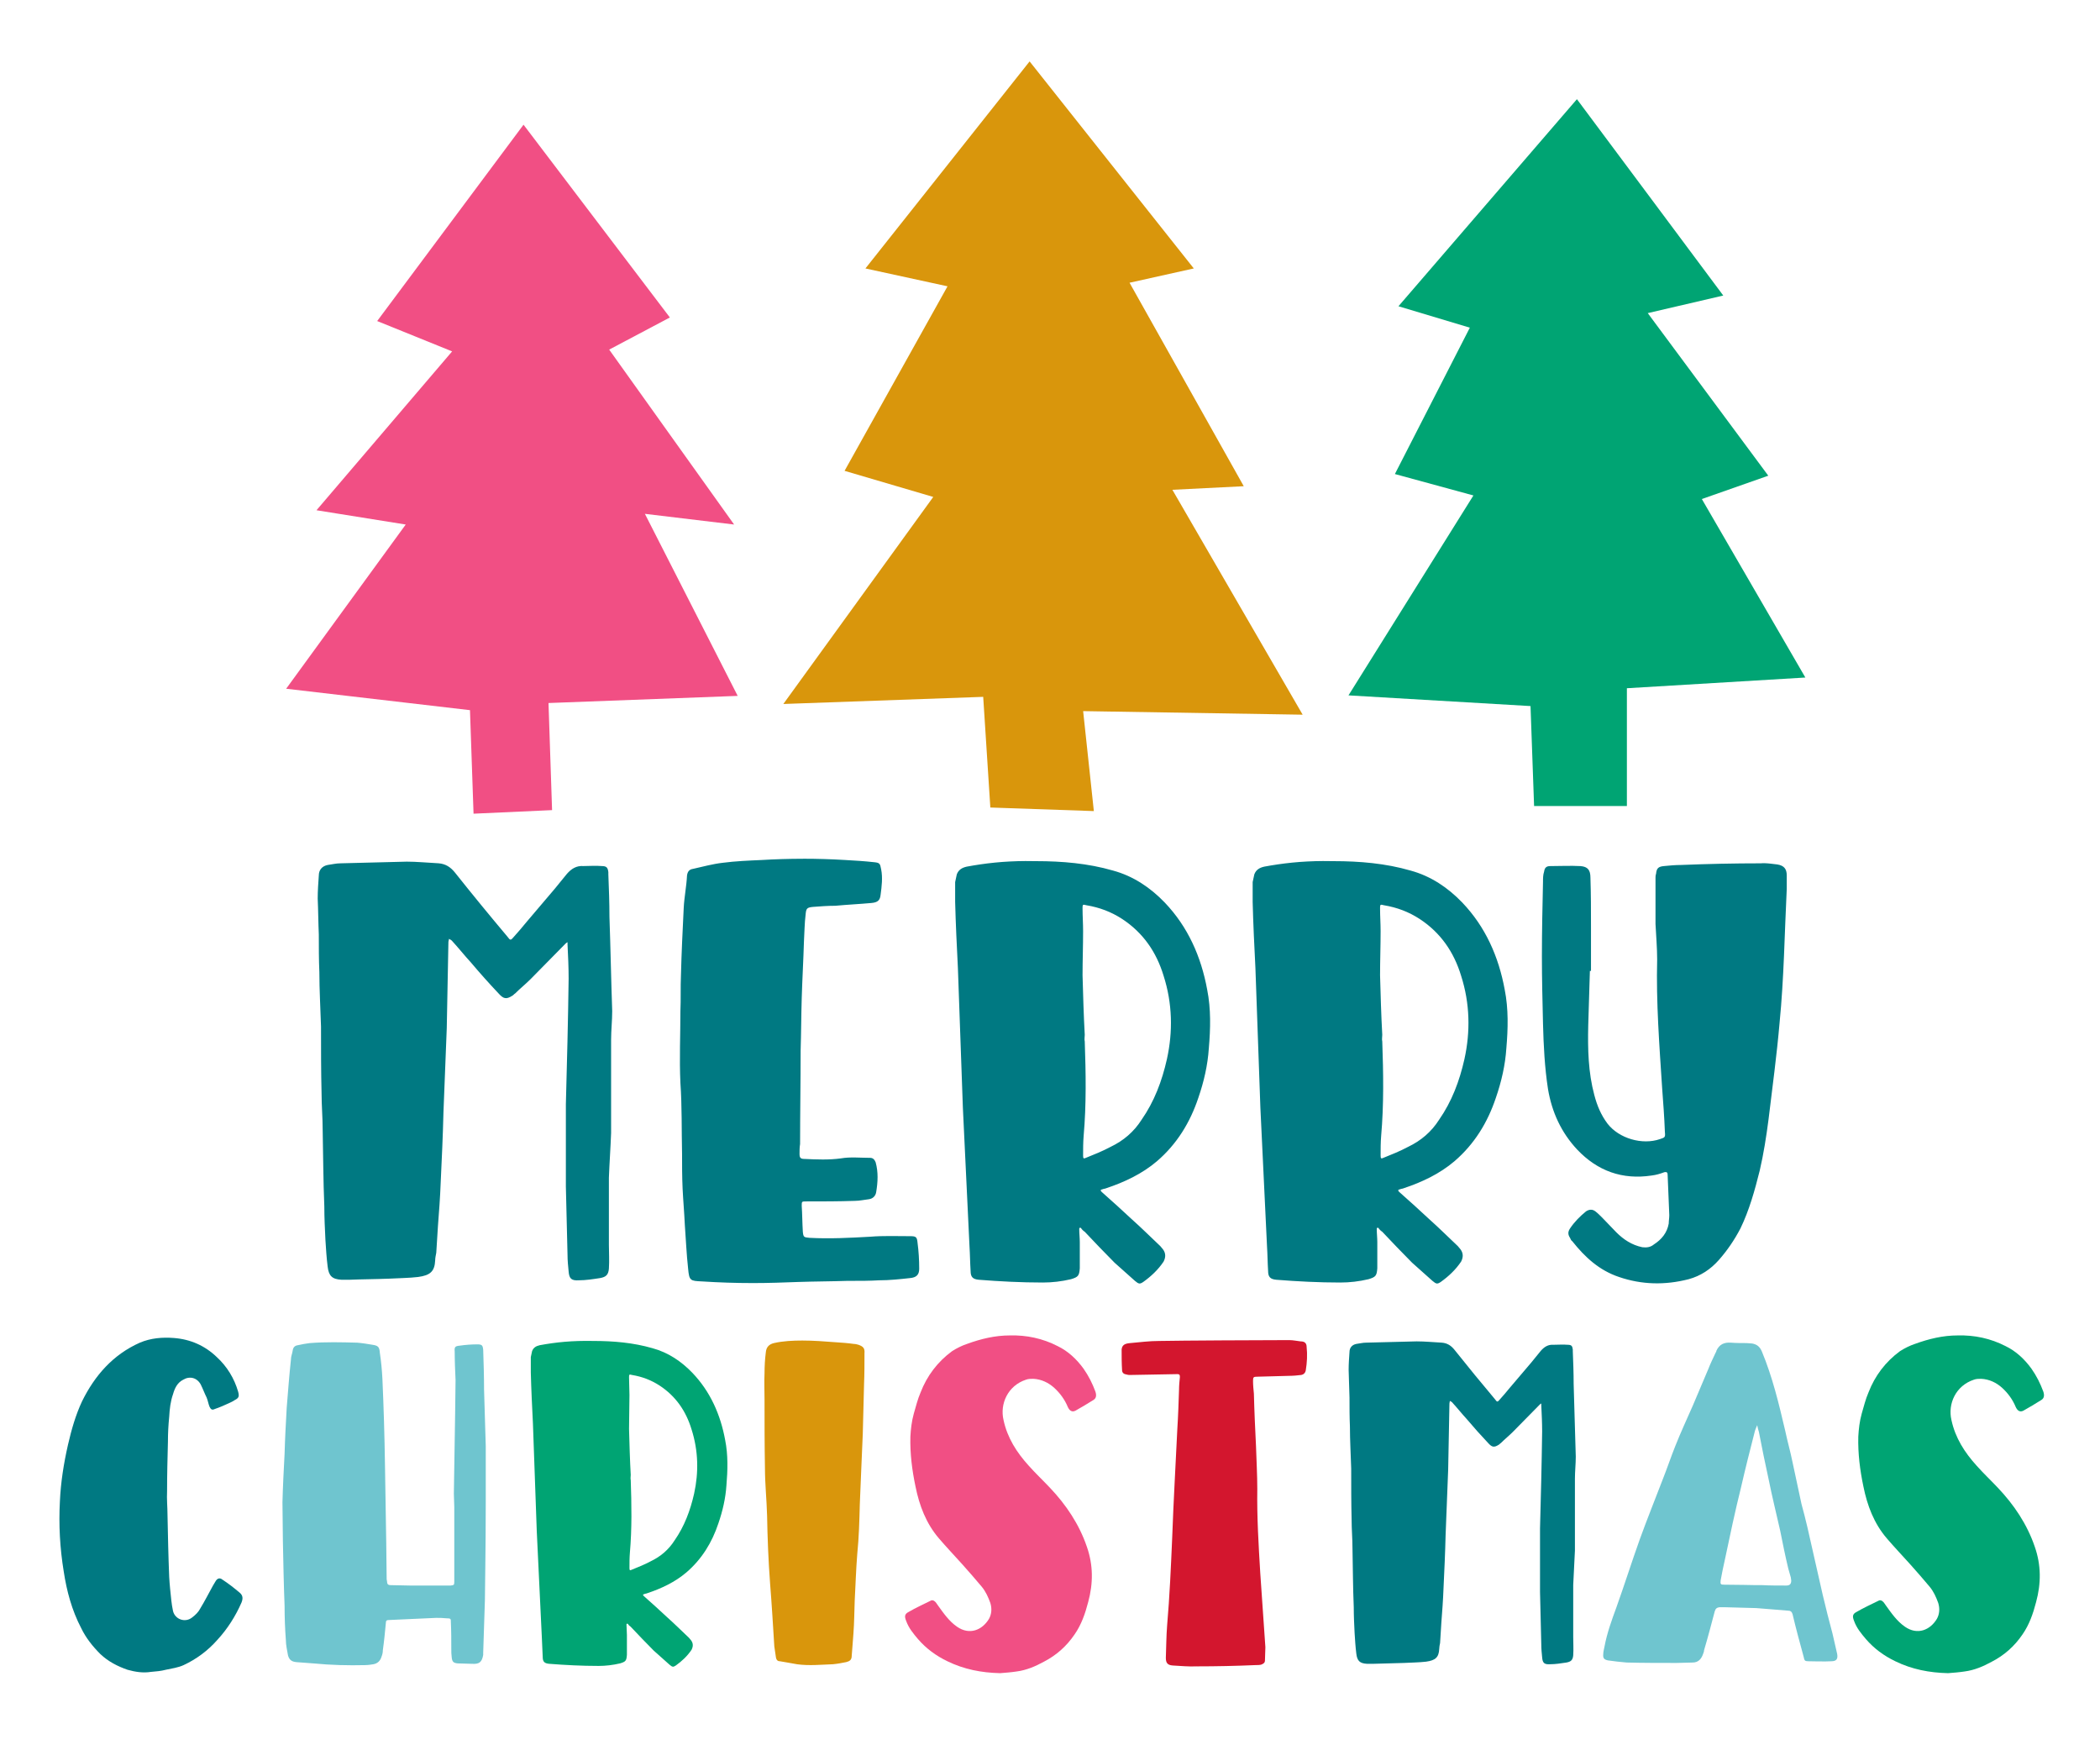
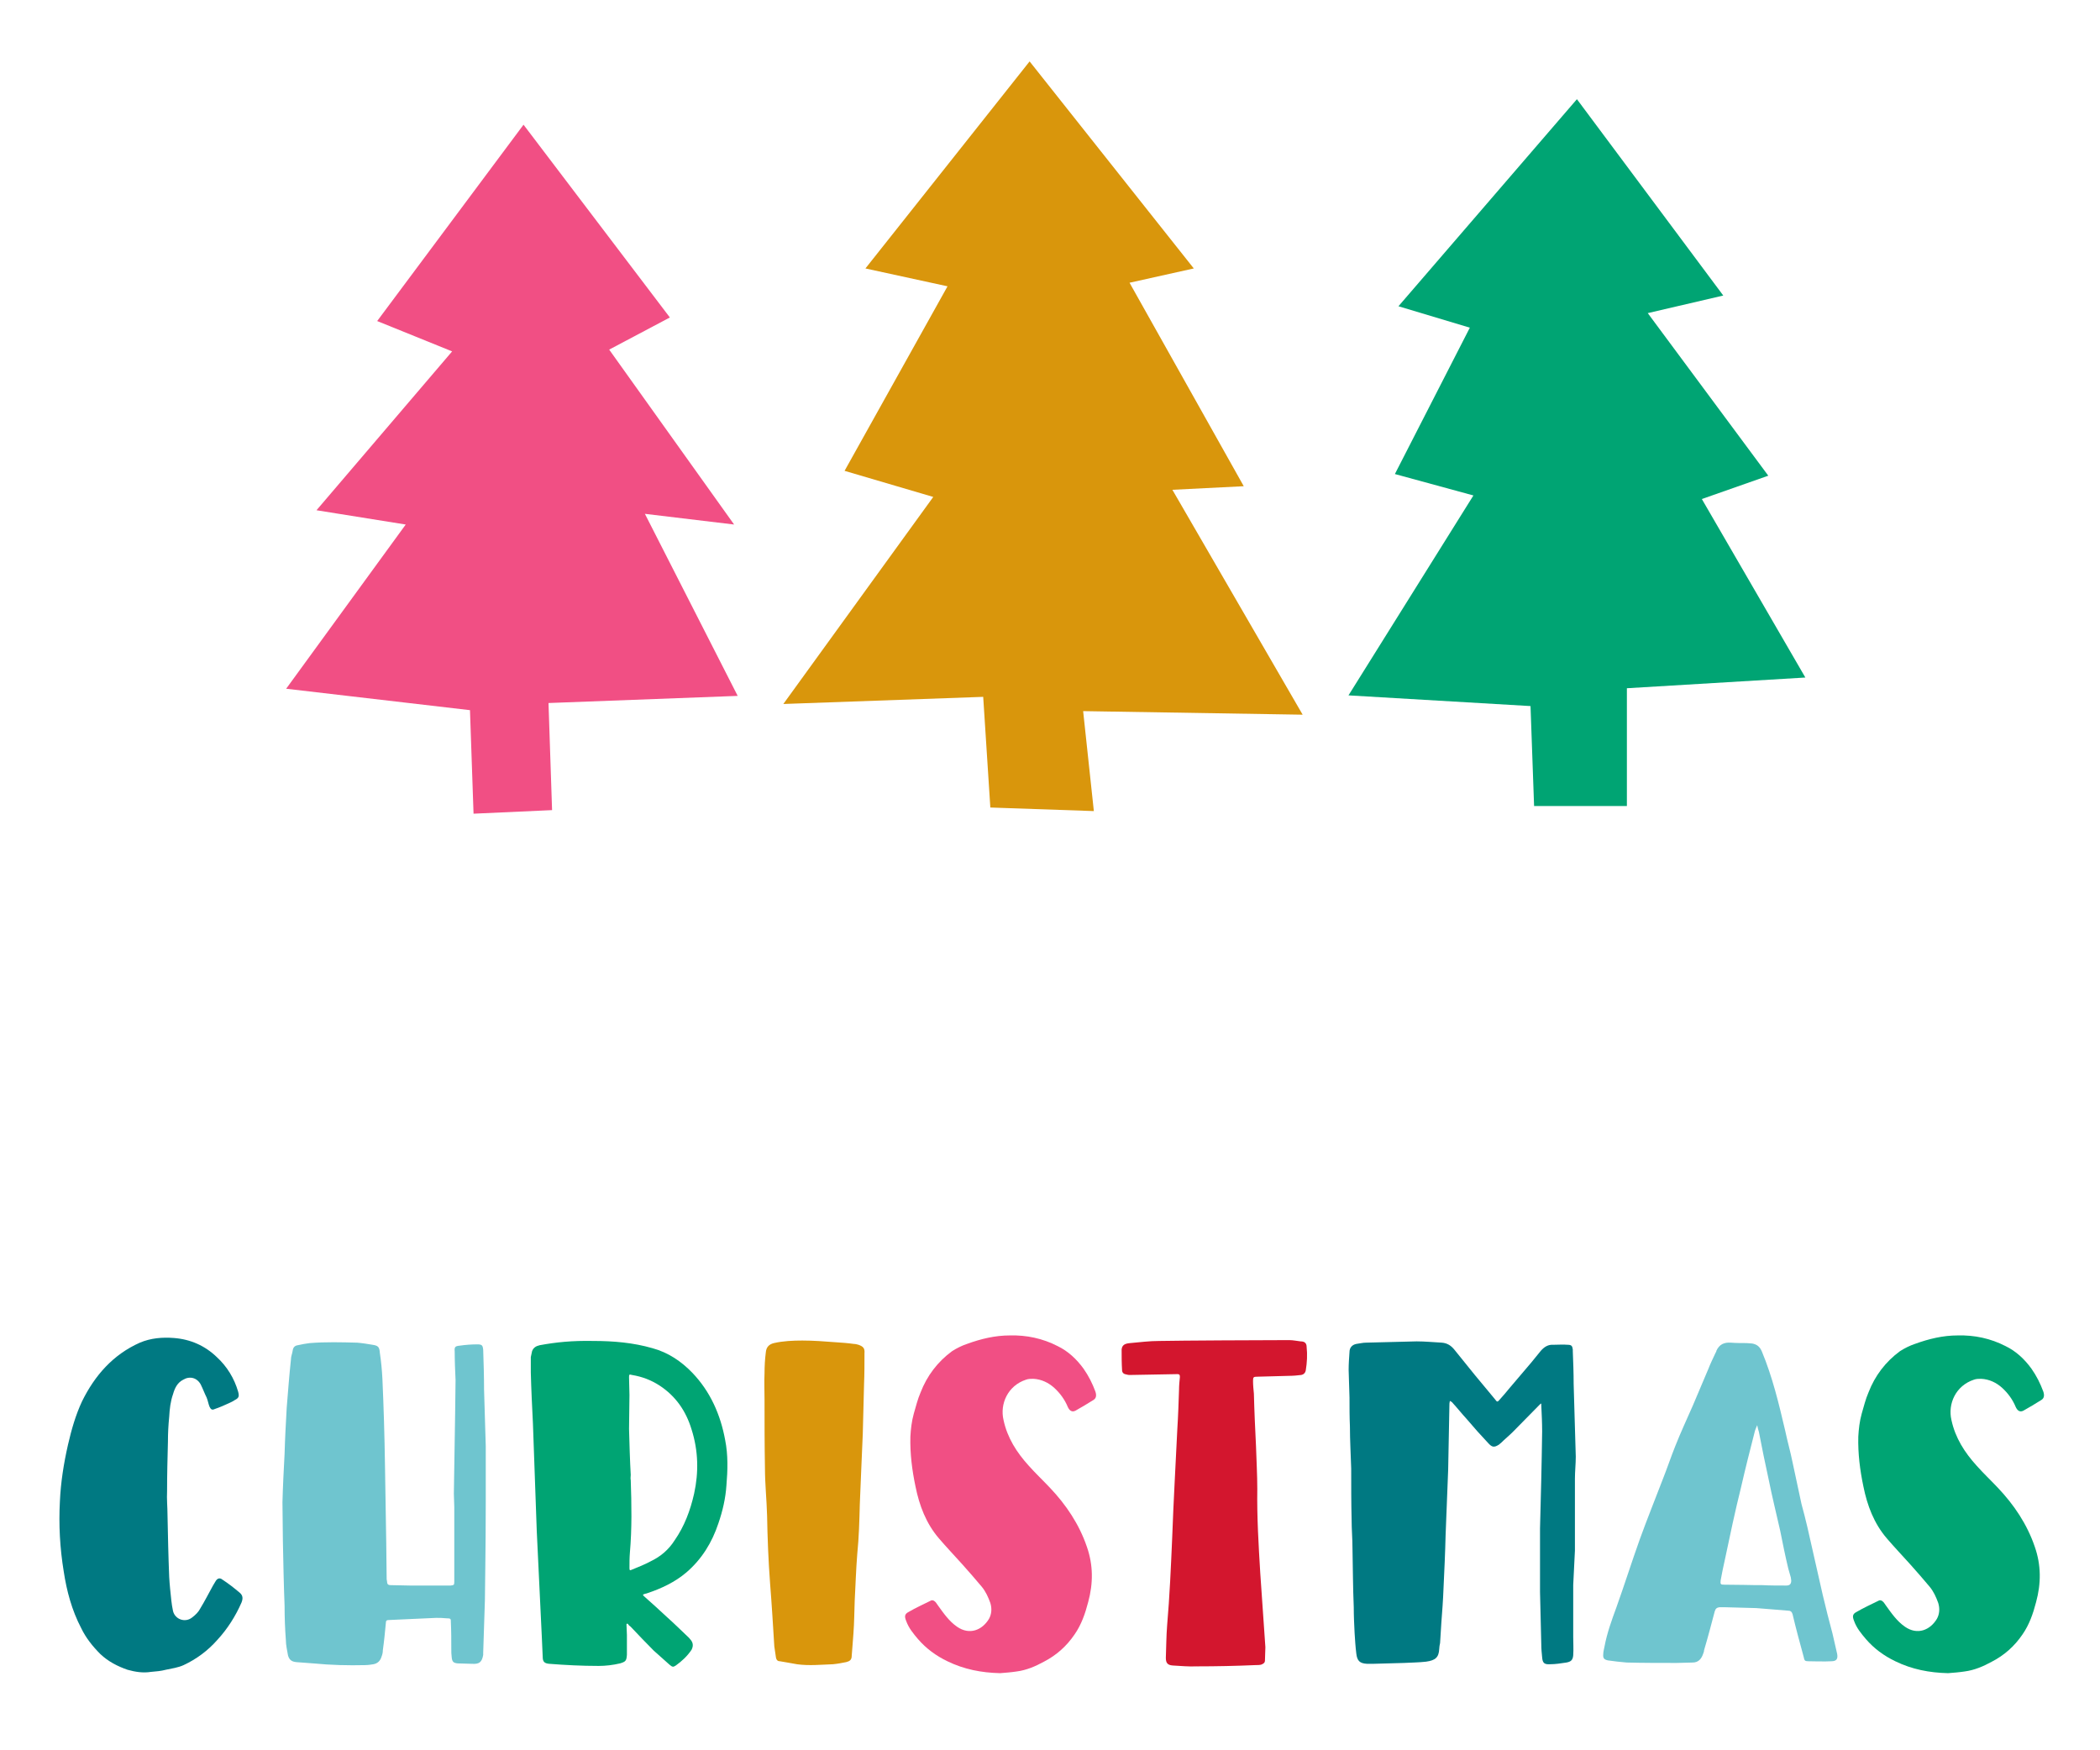
<svg xmlns="http://www.w3.org/2000/svg" xmlns:ns1="http://www.inkscape.org/namespaces/inkscape" xmlns:ns2="http://sodipodi.sourceforge.net/DTD/sodipodi-0.dtd" width="12in" height="10in" viewBox="0 0 304.8 254" version="1.1" id="svg8" ns1:version="1.0.1 (c497b03c, 2020-09-10)" ns2:docname="Colorful Merry Christmas.svg">
  <defs id="defs2" />
  <ns2:namedview id="base" pagecolor="#ffffff" bordercolor="#666666" borderopacity="1.0" ns1:pageopacity="0.0" ns1:pageshadow="2" ns1:zoom="0.27662639" ns1:cx="554.41996" ns1:cy="537.16959" ns1:document-units="mm" ns1:current-layer="layer1" ns1:document-rotation="0" showgrid="false" units="in" showguides="true" ns1:guide-bbox="true" ns1:snap-global="false" ns1:window-width="1440" ns1:window-height="900" ns1:window-x="0" ns1:window-y="0" ns1:window-maximized="0" />
  <g ns1:label="Layer 1" ns1:groupmode="layer" id="layer1">
    <g id="g1619" transform="matrix(1.532,0,0,1.532,-80.018,-77.238)">
      <path d="m 236.791,208.908 c 0.524,-0.04 1.048,-0.081 1.571,-0.161 0.927,-0.121 1.773,-0.484 2.579,-0.927 1.168,-0.604 2.135,-1.451 2.901,-2.579 0.645,-0.927 1.007,-1.974 1.289,-3.062 0.484,-1.773 0.484,-3.505 -0.121,-5.238 -0.725,-2.135 -1.974,-3.989 -3.505,-5.601 -0.685,-0.725 -1.37,-1.37 -2.015,-2.095 -1.128,-1.249 -2.015,-2.619 -2.377,-4.311 -0.363,-1.531 0.403,-3.264 2.135,-3.828 0.201,-0.081 0.484,-0.081 0.685,-0.081 0.766,0.04 1.451,0.363 2.015,0.886 0.524,0.484 0.967,1.088 1.249,1.773 0.161,0.363 0.403,0.524 0.725,0.363 0.564,-0.322 1.128,-0.645 1.692,-1.007 0.282,-0.161 0.322,-0.443 0.201,-0.806 -0.282,-0.766 -0.645,-1.491 -1.128,-2.176 -0.645,-0.886 -1.451,-1.652 -2.458,-2.135 -1.41,-0.725 -2.941,-1.048 -4.513,-1.007 -1.41,0 -2.74,0.322 -4.07,0.806 -0.483,0.161 -0.967,0.403 -1.41,0.685 -1.37,1.007 -2.377,2.337 -2.982,3.908 -0.282,0.645 -0.443,1.33 -0.645,2.015 -0.201,0.725 -0.282,1.451 -0.322,2.176 -0.04,1.612 0.161,3.183 0.483,4.714 0.363,1.813 1.007,3.505 2.216,4.916 0.725,0.846 1.491,1.652 2.216,2.458 0.645,0.725 1.249,1.41 1.853,2.135 0.363,0.443 0.604,0.967 0.806,1.531 0.161,0.524 0.121,1.048 -0.121,1.491 -0.645,1.088 -1.853,1.571 -3.022,0.766 -0.766,-0.524 -1.289,-1.289 -1.813,-2.015 -0.121,-0.161 -0.201,-0.322 -0.322,-0.403 -0.081,-0.081 -0.242,-0.121 -0.322,-0.081 -0.725,0.363 -1.451,0.685 -2.135,1.088 -0.403,0.201 -0.403,0.443 -0.242,0.846 0.242,0.685 0.685,1.209 1.128,1.733 0.766,0.886 1.692,1.571 2.78,2.095 1.571,0.766 3.223,1.088 4.996,1.128 z" style="font-style:normal;font-variant:normal;font-weight:normal;font-stretch:normal;font-size:40.292px;line-height:1.25;font-family:'Autumn Spice';-inkscape-font-specification:'Autumn Spice, Normal';font-variant-ligatures:normal;font-variant-caps:normal;font-variant-numeric:normal;font-variant-east-asian:normal;letter-spacing:-2.722px;fill:#00a473;fill-opacity:1;stroke-width:0.151" id="path1576" />
      <path d="m 211.057,207.941 c 0.524,0 1.007,-0.04 1.531,-0.04 0.564,0 0.846,-0.363 1.007,-0.846 0.04,-0.121 0.081,-0.201 0.081,-0.322 0.363,-1.209 0.685,-2.458 1.007,-3.667 0.081,-0.282 0.201,-0.363 0.443,-0.403 h 0.524 c 1.007,0.04 1.974,0.04 2.982,0.081 l 2.982,0.242 c 0.242,0 0.363,0.081 0.443,0.322 0.322,1.37 0.685,2.7 1.048,4.029 0.081,0.403 0.121,0.443 0.484,0.443 0,0 1.692,0.04 2.135,0 0.484,0 0.645,-0.201 0.564,-0.685 -0.161,-0.645 -0.282,-1.289 -0.443,-1.934 -0.322,-1.209 -0.645,-2.458 -0.927,-3.667 l -1.451,-6.406 c -0.161,-0.725 -0.363,-1.451 -0.564,-2.216 l -0.846,-3.949 c -0.201,-1.007 -0.484,-1.974 -0.685,-2.941 -0.604,-2.579 -1.209,-5.117 -2.216,-7.535 -0.201,-0.483 -0.483,-0.685 -0.927,-0.766 -0.161,0 -0.363,-0.04 -0.524,-0.04 -0.484,0 -1.007,0 -1.491,-0.04 -0.645,-0.04 -1.088,0.161 -1.37,0.766 0,0.081 -0.04,0.121 -0.081,0.201 -0.242,0.524 -0.483,1.007 -0.685,1.531 l -1.451,3.425 c -0.564,1.289 -1.168,2.579 -1.692,3.908 -0.403,1.007 -0.766,2.095 -1.168,3.103 -0.725,1.894 -1.491,3.787 -2.176,5.681 -0.766,2.135 -1.451,4.311 -2.216,6.447 -0.443,1.209 -0.886,2.418 -1.128,3.707 -0.04,0.242 -0.121,0.484 -0.121,0.725 -0.04,0.403 0.081,0.524 0.443,0.604 0.604,0.081 1.209,0.161 1.773,0.201 1.571,0.04 3.143,0.04 4.714,0.04 z m 10.395,-7.333 c -0.766,0 -1.531,0 -2.297,-0.04 h -0.645 c 0,0 -1.934,-0.04 -2.901,-0.04 -0.363,0 -0.403,-0.04 -0.363,-0.403 0.121,-0.645 0.242,-1.289 0.403,-1.974 0.484,-2.297 0.967,-4.593 1.531,-6.85 0.403,-1.773 0.846,-3.505 1.289,-5.238 0.04,-0.201 0.161,-0.443 0.242,-0.645 0.04,0.201 0.081,0.403 0.161,0.645 0.282,1.491 0.604,3.022 0.927,4.513 0.322,1.612 0.725,3.223 1.088,4.835 0.242,1.209 0.484,2.418 0.766,3.586 l 0.242,0.846 c 0,0.121 0.04,0.201 0.04,0.282 0,0.363 -0.161,0.484 -0.483,0.484 z" style="font-style:normal;font-variant:normal;font-weight:normal;font-stretch:normal;font-size:40.292px;line-height:1.25;font-family:'Autumn Spice';-inkscape-font-specification:'Autumn Spice, Normal';font-variant-ligatures:normal;font-variant-caps:normal;font-variant-numeric:normal;font-variant-east-asian:normal;letter-spacing:-2.722px;fill:#6fc5cf;fill-opacity:1;stroke-width:0.151" id="path1574" />
      <path d="m 199.103,208.062 c 0.484,0 1.007,-0.081 1.531,-0.161 0.443,-0.081 0.604,-0.242 0.645,-0.685 0.04,-0.604 0,-1.168 0,-1.733 v -4.916 c 0.04,-1.088 0.121,-2.176 0.161,-3.264 v -6.809 c 0,-0.685 0.081,-1.41 0.081,-2.095 -0.081,-2.297 -0.121,-4.593 -0.201,-6.89 0,-1.048 -0.04,-2.055 -0.081,-3.103 v -0.161 c -0.04,-0.322 -0.121,-0.443 -0.484,-0.443 -0.443,-0.04 -0.886,0 -1.33,0 -0.524,-0.04 -0.886,0.201 -1.209,0.564 -0.282,0.363 -0.604,0.725 -0.886,1.088 l -2.055,2.418 c -0.322,0.403 -0.645,0.766 -0.967,1.128 -0.201,0.242 -0.242,0.242 -0.443,-0.04 -1.289,-1.531 -2.579,-3.103 -3.828,-4.674 -0.322,-0.403 -0.685,-0.645 -1.209,-0.685 -0.806,-0.04 -1.571,-0.121 -2.377,-0.121 l -4.795,0.121 c -0.322,0 -0.604,0.081 -0.927,0.121 -0.403,0.081 -0.645,0.363 -0.645,0.766 -0.04,0.564 -0.081,1.128 -0.081,1.692 0.04,0.886 0.04,1.733 0.081,2.619 0,0.927 0,1.853 0.04,2.74 0,1.33 0.081,2.659 0.121,3.989 0,1.612 0,3.264 0.04,4.875 0,0.886 0.081,1.773 0.081,2.659 0.04,1.853 0.04,3.707 0.121,5.601 0,0.806 0.04,1.652 0.081,2.458 0.04,0.645 0.081,1.289 0.161,1.934 0.081,0.685 0.322,0.927 1.007,0.967 h 0.604 c 0.967,-0.04 1.934,-0.04 2.901,-0.081 0.685,-0.04 1.41,-0.04 2.095,-0.121 0.886,-0.121 1.209,-0.403 1.249,-1.209 0,-0.161 0.04,-0.363 0.081,-0.564 l 0.121,-1.934 c 0.081,-1.048 0.161,-2.095 0.201,-3.183 0.081,-1.692 0.161,-3.425 0.201,-5.117 0.081,-2.055 0.161,-4.11 0.242,-6.165 l 0.121,-6.286 c 0,-0.081 0.04,-0.161 0.04,-0.242 0.081,0.04 0.161,0.081 0.201,0.121 0.484,0.524 0.927,1.088 1.41,1.612 0.645,0.766 1.33,1.531 2.015,2.256 0.363,0.403 0.564,0.443 1.007,0.161 0.081,-0.04 0.121,-0.121 0.201,-0.161 0.363,-0.363 0.766,-0.685 1.128,-1.048 l 2.538,-2.579 c 0.04,-0.04 0.081,-0.081 0.161,-0.121 v 0.161 c 0.04,0.846 0.081,1.652 0.081,2.498 -0.04,3.103 -0.121,6.205 -0.201,9.187 0,2.055 0,4.029 0,6.004 l 0.121,4.996 c 0,0.403 0.04,0.806 0.081,1.209 0.04,0.524 0.201,0.685 0.766,0.645 z" style="font-style:normal;font-variant:normal;font-weight:normal;font-stretch:normal;font-size:40.292px;line-height:1.25;font-family:'Autumn Spice';-inkscape-font-specification:'Autumn Spice, Normal';font-variant-ligatures:normal;font-variant-caps:normal;font-variant-numeric:normal;font-variant-east-asian:normal;letter-spacing:-2.722px;fill:#007982;fill-opacity:1;stroke-width:0.151" id="path1572" />
      <path d="m 165.627,208.264 c 1.853,0 3.707,-0.04 5.56,-0.121 0.161,0 0.363,0 0.524,-0.04 0.201,-0.081 0.363,-0.161 0.363,-0.403 0,-0.443 0.04,-0.846 0.04,-1.249 l -0.484,-7.011 c -0.161,-2.659 -0.322,-5.319 -0.282,-7.978 0,-1.33 -0.081,-2.7 -0.121,-4.029 -0.081,-1.652 -0.161,-3.344 -0.201,-4.996 -0.04,-0.403 -0.081,-0.806 -0.081,-1.209 0,-0.363 0.04,-0.403 0.403,-0.403 1.007,-0.04 2.015,-0.04 3.022,-0.081 0.403,0 0.766,-0.04 1.128,-0.081 0.242,-0.04 0.403,-0.201 0.443,-0.443 0.121,-0.725 0.161,-1.491 0.081,-2.216 0,-0.363 -0.201,-0.524 -0.564,-0.524 -0.363,-0.04 -0.725,-0.121 -1.088,-0.121 -2.216,0 -10.395,0.04 -12.329,0.081 -0.927,0 -1.813,0.121 -2.74,0.201 -0.524,0.04 -0.766,0.201 -0.806,0.604 0,0.645 0,1.289 0.04,1.934 0,0.282 0.161,0.403 0.443,0.443 0.121,0.04 0.201,0.04 0.322,0.04 1.491,-0.04 2.982,-0.04 4.472,-0.081 0.242,0 0.242,0.121 0.242,0.282 -0.04,0.403 -0.081,0.806 -0.081,1.209 -0.04,1.209 -0.081,2.458 -0.161,3.707 -0.161,3.425 -0.363,6.809 -0.484,10.234 -0.121,2.82 -0.242,5.601 -0.483,8.381 -0.081,1.007 -0.081,2.055 -0.121,3.062 0,0.484 0.161,0.685 0.645,0.725 0.766,0.04 1.531,0.121 2.297,0.081 z" style="font-style:normal;font-variant:normal;font-weight:normal;font-stretch:normal;font-size:40.292px;line-height:1.25;font-family:'Autumn Spice';-inkscape-font-specification:'Autumn Spice, Normal';font-variant-ligatures:normal;font-variant-caps:normal;font-variant-numeric:normal;font-variant-east-asian:normal;letter-spacing:-2.722px;fill:#d3162e;fill-opacity:1;stroke-width:0.151" id="path1570" />
      <path d="m 146.985,208.908 c 0.524,-0.04 1.048,-0.081 1.571,-0.161 0.927,-0.121 1.773,-0.484 2.579,-0.927 1.168,-0.604 2.135,-1.451 2.901,-2.579 0.645,-0.927 1.007,-1.974 1.289,-3.062 0.484,-1.773 0.484,-3.505 -0.121,-5.238 -0.725,-2.135 -1.974,-3.989 -3.505,-5.601 -0.685,-0.725 -1.37,-1.37 -2.015,-2.095 -1.128,-1.249 -2.015,-2.619 -2.377,-4.311 -0.363,-1.531 0.403,-3.264 2.135,-3.828 0.201,-0.081 0.484,-0.081 0.685,-0.081 0.766,0.04 1.451,0.363 2.015,0.886 0.524,0.484 0.967,1.088 1.249,1.773 0.161,0.363 0.403,0.524 0.725,0.363 0.564,-0.322 1.128,-0.645 1.692,-1.007 0.282,-0.161 0.322,-0.443 0.201,-0.806 -0.282,-0.766 -0.645,-1.491 -1.128,-2.176 -0.645,-0.886 -1.451,-1.652 -2.458,-2.135 -1.41,-0.725 -2.941,-1.048 -4.513,-1.007 -1.41,0 -2.74,0.322 -4.07,0.806 -0.483,0.161 -0.967,0.403 -1.41,0.685 -1.37,1.007 -2.377,2.337 -2.982,3.908 -0.282,0.645 -0.443,1.33 -0.645,2.015 -0.201,0.725 -0.282,1.451 -0.322,2.176 -0.04,1.612 0.161,3.183 0.484,4.714 0.363,1.813 1.007,3.505 2.216,4.916 0.725,0.846 1.491,1.652 2.216,2.458 0.645,0.725 1.249,1.41 1.853,2.135 0.363,0.443 0.604,0.967 0.806,1.531 0.161,0.524 0.121,1.048 -0.121,1.491 -0.645,1.088 -1.853,1.571 -3.022,0.766 -0.766,-0.524 -1.289,-1.289 -1.813,-2.015 -0.121,-0.161 -0.201,-0.322 -0.322,-0.403 -0.081,-0.081 -0.242,-0.121 -0.322,-0.081 -0.725,0.363 -1.451,0.685 -2.135,1.088 -0.403,0.201 -0.403,0.443 -0.242,0.846 0.242,0.685 0.685,1.209 1.128,1.733 0.766,0.886 1.692,1.571 2.78,2.095 1.571,0.766 3.223,1.088 4.996,1.128 z" style="font-style:normal;font-variant:normal;font-weight:normal;font-stretch:normal;font-size:40.292px;line-height:1.25;font-family:'Autumn Spice';-inkscape-font-specification:'Autumn Spice, Normal';font-variant-ligatures:normal;font-variant-caps:normal;font-variant-numeric:normal;font-variant-east-asian:normal;letter-spacing:-2.722px;fill:#f14f84;fill-opacity:1;stroke-width:0.151" id="path1568" />
      <path d="m 127.726,208.062 c 1.168,0.161 2.297,0.04 3.425,0 0.443,-0.04 0.846,-0.121 1.249,-0.201 0.322,-0.081 0.524,-0.201 0.524,-0.604 0.04,-0.685 0.121,-1.37 0.161,-2.095 0.081,-1.048 0.081,-2.055 0.121,-3.103 0.081,-1.451 0.121,-2.941 0.242,-4.432 0.161,-1.571 0.201,-3.143 0.242,-4.714 0.081,-2.256 0.201,-4.553 0.282,-6.689 l 0.121,-4.714 c 0.04,-0.967 0.04,-1.934 0.04,-2.901 0.04,-0.483 -0.121,-0.645 -0.564,-0.806 -0.161,-0.04 -0.282,-0.081 -0.443,-0.081 -0.564,-0.081 -1.128,-0.121 -1.733,-0.161 -1.048,-0.081 -2.095,-0.161 -3.143,-0.161 -0.886,0 -1.813,0.04 -2.7,0.242 -0.484,0.121 -0.725,0.403 -0.766,0.886 -0.081,0.645 -0.121,1.289 -0.121,1.974 -0.04,0.806 0,1.612 0,2.458 0,2.176 0,4.352 0.04,6.527 0,1.491 0.161,2.982 0.201,4.472 0.04,2.135 0.121,4.271 0.282,6.406 0.161,2.015 0.282,4.029 0.403,6.004 0.04,0.363 0.121,0.725 0.161,1.088 0.04,0.201 0.161,0.322 0.363,0.322 0.564,0.081 1.088,0.201 1.612,0.282 z" style="font-style:normal;font-variant:normal;font-weight:normal;font-stretch:normal;font-size:40.292px;line-height:1.25;font-family:'Autumn Spice';-inkscape-font-specification:'Autumn Spice, Normal';font-variant-ligatures:normal;font-variant-caps:normal;font-variant-numeric:normal;font-variant-east-asian:normal;letter-spacing:-2.722px;fill:#d9960c;fill-opacity:1;stroke-width:0.151" id="path1566" />
      <path d="m 108.925,208.223 c 0.685,0 1.37,-0.081 2.055,-0.242 0.524,-0.161 0.604,-0.242 0.645,-0.806 v -1.894 c 0,-0.322 -0.04,-0.645 -0.04,-0.967 0,-0.04 0,-0.081 0.04,-0.081 0,-0.04 0.04,0 0.081,0 0.081,0.121 0.161,0.201 0.282,0.282 0.725,0.766 1.451,1.531 2.176,2.256 l 1.491,1.33 c 0.282,0.242 0.363,0.242 0.604,0.081 0.564,-0.403 1.088,-0.886 1.491,-1.491 0.161,-0.322 0.161,-0.604 -0.04,-0.886 l -0.201,-0.242 c -0.685,-0.645 -1.37,-1.33 -2.095,-1.974 -0.685,-0.645 -1.451,-1.33 -2.176,-1.974 -0.081,-0.081 -0.161,-0.161 0.04,-0.201 0.081,-0.04 0.201,-0.04 0.282,-0.081 1.33,-0.443 2.619,-1.048 3.707,-1.974 1.451,-1.249 2.418,-2.82 3.022,-4.634 0.403,-1.168 0.685,-2.377 0.766,-3.626 0.121,-1.41 0.161,-2.861 -0.121,-4.271 -0.443,-2.418 -1.41,-4.593 -3.103,-6.366 -1.048,-1.088 -2.297,-1.934 -3.787,-2.337 -1.813,-0.524 -3.707,-0.685 -5.601,-0.685 -2.015,-0.04 -3.546,0.121 -5.077,0.403 -0.363,0.081 -0.604,0.242 -0.725,0.564 -0.04,0.201 -0.081,0.363 -0.121,0.564 v 1.451 c 0.04,1.612 0.121,3.223 0.201,4.835 0.121,3.385 0.242,6.769 0.363,10.194 l 0.483,10.113 c 0.04,0.604 0.04,1.209 0.081,1.813 0,0.443 0.161,0.604 0.604,0.645 1.531,0.121 3.103,0.201 4.674,0.201 z m 3.143,-9.106 c -0.161,0.081 -0.201,0.04 -0.201,-0.161 0,-0.484 0,-0.967 0.04,-1.451 0.201,-2.297 0.161,-4.593 0.081,-6.89 -0.04,-0.161 0,-0.322 0,-0.484 -0.081,-1.451 -0.121,-2.901 -0.161,-4.352 0,-1.088 0.04,-2.135 0.04,-3.223 0,-0.564 -0.04,-1.088 -0.04,-1.652 0,-0.282 0,-0.322 0.282,-0.242 0.967,0.161 1.813,0.484 2.619,1.007 1.531,1.007 2.498,2.418 3.022,4.15 0.645,2.015 0.685,4.07 0.242,6.084 -0.363,1.612 -0.927,3.103 -1.853,4.432 -0.564,0.886 -1.33,1.531 -2.256,1.974 -0.604,0.322 -1.209,0.564 -1.813,0.806 z" style="font-style:normal;font-variant:normal;font-weight:normal;font-stretch:normal;font-size:40.292px;line-height:1.25;font-family:'Autumn Spice';-inkscape-font-specification:'Autumn Spice, Normal';font-variant-ligatures:normal;font-variant-caps:normal;font-variant-numeric:normal;font-variant-east-asian:normal;letter-spacing:-2.722px;fill:#00a473;fill-opacity:1;stroke-width:0.151" id="path1564" />
      <path d="m 86.849,208.143 c 0.242,0 0.524,-0.04 0.766,-0.081 0.403,-0.081 0.645,-0.322 0.766,-0.725 0.081,-0.201 0.121,-0.403 0.121,-0.604 0.121,-0.846 0.201,-1.692 0.282,-2.538 0,-0.282 0.081,-0.322 0.322,-0.322 1.491,-0.081 2.941,-0.121 4.432,-0.201 0.322,0 0.645,0 1.007,0.04 0.403,0 0.403,0.04 0.403,0.403 0.04,0.846 0.04,1.652 0.04,2.498 0,0.282 0,0.524 0.04,0.806 0.04,0.403 0.161,0.524 0.564,0.564 0.443,0 0.927,0.04 1.37,0.04 0.685,0.04 0.927,-0.161 1.048,-0.846 v -0.201 c 0.04,-1.652 0.121,-3.304 0.161,-4.956 0,-1.048 0.081,-4.795 0.081,-9.308 v -5.319 c -0.04,-1.773 -0.121,-3.586 -0.161,-5.359 0,-1.249 -0.04,-2.498 -0.081,-3.747 -0.04,-0.443 -0.121,-0.524 -0.564,-0.524 -0.564,0 -1.088,0.04 -1.652,0.121 -0.443,0.04 -0.524,0.121 -0.484,0.564 0,0.886 0.04,1.813 0.081,2.7 0,1.048 -0.04,2.095 -0.04,3.143 l -0.121,7.615 c 0,0.443 0.04,0.846 0.04,1.249 0,1.571 0,3.103 0,4.674 v 2.418 c 0,0.322 -0.04,0.322 -0.363,0.363 h -3.747 c -0.645,0 -1.289,-0.04 -1.934,-0.04 -0.201,0 -0.322,-0.081 -0.322,-0.322 0,-0.081 -0.04,-0.161 -0.04,-0.242 0,-1.128 -0.04,-2.297 -0.04,-3.425 l -0.121,-7.454 c -0.04,-2.7 -0.121,-5.399 -0.242,-8.099 -0.04,-0.806 -0.121,-1.652 -0.242,-2.458 -0.04,-0.564 -0.161,-0.685 -0.685,-0.766 -0.484,-0.081 -0.967,-0.161 -1.451,-0.201 -1.491,-0.04 -3.022,-0.081 -4.513,0.04 -0.363,0.04 -0.766,0.121 -1.128,0.201 -0.282,0.04 -0.443,0.201 -0.484,0.524 -0.04,0.282 -0.161,0.524 -0.161,0.806 -0.161,1.531 -0.282,3.062 -0.403,4.593 -0.081,1.451 -0.161,2.901 -0.201,4.352 -0.081,1.531 -0.161,3.062 -0.201,4.593 0,1.209 0.04,2.458 0.04,3.667 0.04,2.055 0.081,4.11 0.161,6.165 0,1.088 0.04,2.176 0.121,3.223 0,0.484 0.121,0.967 0.201,1.451 0.121,0.443 0.363,0.604 0.806,0.645 l 1.612,0.121 c 1.652,0.161 3.264,0.201 4.916,0.161 z" style="font-style:normal;font-variant:normal;font-weight:normal;font-stretch:normal;font-size:40.292px;line-height:1.25;font-family:'Autumn Spice';-inkscape-font-specification:'Autumn Spice, Normal';font-variant-ligatures:normal;font-variant-caps:normal;font-variant-numeric:normal;font-variant-east-asian:normal;letter-spacing:-2.722px;fill:#6fc5cf;fill-opacity:1;stroke-width:0.151" id="path1562" />
      <path d="m 66.529,208.787 c 0.484,-0.04 0.967,-0.081 1.41,-0.201 0.564,-0.121 1.168,-0.201 1.692,-0.443 1.209,-0.564 2.297,-1.37 3.183,-2.377 0.967,-1.048 1.733,-2.256 2.297,-3.546 0.161,-0.403 0.121,-0.685 -0.161,-0.927 -0.524,-0.443 -1.088,-0.886 -1.652,-1.249 -0.242,-0.201 -0.484,-0.121 -0.645,0.161 l -0.242,0.403 c -0.403,0.725 -0.766,1.451 -1.209,2.176 -0.161,0.322 -0.443,0.604 -0.766,0.846 -0.645,0.524 -1.612,0.201 -1.813,-0.604 -0.081,-0.363 -0.121,-0.685 -0.161,-1.007 -0.081,-0.766 -0.161,-1.491 -0.201,-2.216 -0.081,-1.974 -0.121,-3.949 -0.161,-5.923 0,-0.725 -0.081,-1.451 -0.04,-2.216 0,-1.571 0.04,-3.103 0.081,-4.674 0,-0.806 0.04,-1.571 0.121,-2.377 0.04,-0.725 0.121,-1.451 0.363,-2.135 0.161,-0.564 0.403,-1.088 0.967,-1.37 0.604,-0.363 1.289,-0.201 1.652,0.443 0.201,0.403 0.363,0.846 0.564,1.249 0.121,0.282 0.161,0.604 0.282,0.886 0.121,0.242 0.242,0.322 0.484,0.201 0.484,-0.161 0.927,-0.363 1.37,-0.564 0.161,-0.081 0.363,-0.161 0.524,-0.282 0.403,-0.201 0.443,-0.363 0.322,-0.806 -0.363,-1.249 -1.048,-2.377 -2.015,-3.264 -1.128,-1.088 -2.498,-1.692 -4.07,-1.813 -1.088,-0.081 -2.176,0 -3.223,0.443 -2.538,1.128 -4.271,3.103 -5.48,5.56 -0.604,1.289 -1.007,2.7 -1.33,4.11 -0.403,1.773 -0.685,3.546 -0.766,5.359 -0.121,2.216 0,4.432 0.363,6.648 0.282,1.853 0.766,3.667 1.652,5.359 0.443,0.927 1.088,1.733 1.813,2.458 0.766,0.725 1.652,1.168 2.579,1.491 0.725,0.201 1.451,0.322 2.216,0.201 z" style="font-style:normal;font-variant:normal;font-weight:normal;font-stretch:normal;font-size:40.292px;line-height:1.25;font-family:'Autumn Spice';-inkscape-font-specification:'Autumn Spice, Normal';font-variant-ligatures:normal;font-variant-caps:normal;font-variant-numeric:normal;font-variant-east-asian:normal;letter-spacing:-2.722px;fill:#007982;fill-opacity:1;stroke-width:0.151" id="path1560" />
    </g>
-     <path id="path1588" style="font-style:normal;font-variant:normal;font-weight:normal;font-stretch:normal;font-size:52.23px;line-height:1.25;font-family:'Autumn Spice';-inkscape-font-specification:'Autumn Spice, Normal';font-variant-ligatures:normal;font-variant-caps:normal;font-variant-numeric:normal;font-variant-east-asian:normal;letter-spacing:-3.529px;fill:#007982;fill-opacity:1;stroke-width:0.3" d="m 116.565,124.624 c -2.021,0 -4.042,0.06 -6.043,0.181 -1.841,0.08 -3.762,0.16 -5.603,0.4 -1.441,0.16 -2.882,0.56 -4.322,0.881 -0.56,0.08 -0.801,0.4 -0.881,0.961 -0.08,1.601 -0.4,3.121 -0.48,4.722 -0.16,3.282 -0.32,6.483 -0.4,9.765 -0.08,1.761 9e-6,3.442 -0.08,5.203 0,3.442 -0.16,6.963 0,10.405 0.24,3.442 0.16,6.804 0.24,10.245 0,1.681 -1e-5,3.362 0.08,5.123 0.08,1.681 0.24,3.442 0.32,5.203 0.16,2.161 0.24,4.242 0.48,6.403 0.16,1.761 0.32,1.761 2.001,1.841 2.481,0.16 4.963,0.24 7.444,0.24 2.241,0 4.402,-0.08 6.564,-0.16 2.321,-0.08 4.722,-0.08 7.124,-0.16 h 0.561 c 1.361,0 2.641,0 4.002,-0.08 1.521,0 3.042,-0.161 4.482,-0.321 0.96,-0.08 1.361,-0.48 1.361,-1.361 0,-1.281 -0.08,-2.561 -0.24,-3.762 -0.08,-0.88 -0.24,-0.961 -1.121,-0.961 -1.921,0 -3.842,-0.08 -5.763,0.08 -2.882,0.16 -5.843,0.32 -8.805,0.16 -0.8,-0.08 -0.881,-0.08 -0.961,-0.881 -0.08,-1.281 -0.08,-2.561 -0.16,-3.762 0,-0.64 3.5e-4,-0.64 0.641,-0.64 2.401,0 4.722,0 7.044,-0.08 0.72,0 1.361,-0.161 2.081,-0.241 0.56,-0.08 0.961,-0.48 1.041,-1.041 0.24,-1.441 0.32,-2.881 -0.08,-4.322 -0.16,-0.4 -0.4,-0.641 -0.801,-0.641 -1.441,0 -2.882,-0.16 -4.242,0.08 -1.761,0.24 -3.521,0.16 -5.282,0.08 -0.56,0 -0.721,-0.16 -0.721,-0.721 0,-0.48 -1e-5,-0.96 0.08,-1.441 0,-4.562 0.08,-9.045 0.08,-13.607 0.08,-2.561 0.08,-5.043 0.16,-7.604 0.08,-2.721 0.24,-5.443 0.32,-8.164 0.08,-1.281 0.081,-2.641 0.241,-3.922 0.08,-0.88 0.16,-1.041 1.121,-1.121 1.041,-0.08 2.08,-0.16 3.201,-0.16 1.681,-0.16 3.442,-0.241 5.203,-0.401 0.961,-0.08 1.281,-0.4 1.361,-1.201 0.16,-1.201 0.32,-2.481 0.08,-3.682 -0.16,-0.8 -0.16,-0.961 -1.041,-1.041 -1.441,-0.16 -2.801,-0.24 -4.242,-0.32 -2.001,-0.12 -4.022,-0.181 -6.043,-0.181 z m 32.376,0.329 c -3.305,0.015 -5.966,0.322 -8.627,0.813 -0.72,0.16 -1.2,0.48 -1.441,1.121 -0.08,0.4 -0.16,0.72 -0.24,1.121 v 2.881 c 0.08,3.202 0.24,6.404 0.4,9.605 0.24,6.724 0.481,13.447 0.721,20.251 l 0.96,20.09 c 0.08,1.201 0.081,2.402 0.161,3.603 0,0.88 0.32,1.201 1.201,1.281 3.042,0.24 6.163,0.4 9.285,0.4 1.361,0 2.722,-0.16 4.082,-0.48 1.041,-0.32 1.201,-0.481 1.281,-1.601 v -3.762 c 0,-0.64 -0.08,-1.281 -0.08,-1.921 0,-0.08 0,-0.16 0.08,-0.16 0,-0.08 0.08,0 0.16,0 0.16,0.24 0.32,0.4 0.56,0.56 1.441,1.521 2.882,3.042 4.322,4.482 l 2.962,2.642 c 0.56,0.48 0.72,0.48 1.201,0.16 1.121,-0.8 2.161,-1.761 2.961,-2.962 0.32,-0.64 0.32,-1.2 -0.08,-1.76 l -0.4,-0.481 c -1.361,-1.281 -2.722,-2.641 -4.162,-3.922 -1.361,-1.281 -2.881,-2.642 -4.322,-3.922 -0.16,-0.16 -0.32,-0.32 0.08,-0.4 0.16,-0.08 0.4,-0.08 0.56,-0.16 2.641,-0.88 5.203,-2.082 7.364,-3.922 2.882,-2.481 4.802,-5.603 6.003,-9.205 0.8,-2.321 1.36,-4.722 1.521,-7.203 0.24,-2.801 0.32,-5.683 -0.24,-8.485 -0.88,-4.803 -2.801,-9.125 -6.163,-12.646 -2.081,-2.161 -4.563,-3.842 -7.524,-4.642 -3.602,-1.041 -7.364,-1.361 -11.126,-1.361 -0.5,-0.01 -0.986,-0.014 -1.458,-0.012 z m 43.182,0 c -3.305,0.015 -5.966,0.322 -8.627,0.813 -0.72,0.16 -1.2,0.48 -1.441,1.121 -0.08,0.4 -0.161,0.72 -0.241,1.121 v 2.881 c 0.08,3.202 0.241,6.404 0.401,9.605 0.24,6.724 0.48,13.447 0.72,20.251 l 0.961,20.09 c 0.08,1.201 0.08,2.402 0.16,3.603 0,0.88 0.32,1.201 1.201,1.281 3.042,0.24 6.164,0.4 9.286,0.4 1.361,0 2.721,-0.16 4.082,-0.48 1.041,-0.32 1.201,-0.481 1.281,-1.601 v -3.762 c 0,-0.64 -0.08,-1.281 -0.08,-1.921 0,-0.08 -1e-5,-0.16 0.08,-0.16 0,-0.08 0.08,0 0.16,0 0.16,0.24 0.321,0.4 0.561,0.56 1.441,1.521 2.882,3.042 4.322,4.482 l 2.961,2.642 c 0.56,0.48 0.72,0.48 1.201,0.16 1.121,-0.8 2.161,-1.761 2.962,-2.962 0.32,-0.64 0.32,-1.2 -0.08,-1.76 l -0.4,-0.481 c -1.361,-1.281 -2.722,-2.641 -4.162,-3.922 -1.361,-1.281 -2.882,-2.642 -4.322,-3.922 -0.16,-0.16 -0.32,-0.32 0.08,-0.4 0.16,-0.08 0.401,-0.08 0.561,-0.16 2.641,-0.88 5.202,-2.082 7.363,-3.922 2.882,-2.481 4.803,-5.603 6.004,-9.205 0.8,-2.321 1.36,-4.722 1.521,-7.203 0.24,-2.801 0.32,-5.683 -0.24,-8.485 -0.88,-4.803 -2.802,-9.125 -6.164,-12.646 -2.081,-2.161 -4.562,-3.842 -7.523,-4.642 -3.602,-1.041 -7.364,-1.361 -11.126,-1.361 -0.5,-0.01 -0.986,-0.014 -1.458,-0.012 z m -133.203,0.092 -9.525,0.24 c -0.64,0 -1.201,0.16 -1.841,0.24 -0.8,0.16 -1.281,0.721 -1.281,1.521 -0.08,1.121 -0.16,2.241 -0.16,3.362 0.08,1.761 0.08,3.441 0.16,5.202 0,1.841 -5.7e-5,3.682 0.08,5.443 0,2.641 0.16,5.283 0.24,7.924 0,3.202 -5.7e-5,6.484 0.08,9.685 0,1.761 0.16,3.521 0.16,5.282 0.08,3.682 0.08,7.364 0.24,11.126 0,1.601 0.081,3.282 0.161,4.883 0.08,1.281 0.16,2.561 0.32,3.842 0.16,1.361 0.641,1.841 2.001,1.921 h 1.201 c 1.921,-0.08 3.842,-0.08 5.763,-0.16 1.361,-0.08 2.802,-0.081 4.162,-0.241 1.761,-0.24 2.401,-0.8 2.481,-2.401 0,-0.32 0.08,-0.72 0.16,-1.121 l 0.24,-3.842 c 0.16,-2.081 0.32,-4.162 0.4,-6.324 0.16,-3.362 0.321,-6.804 0.401,-10.165 0.16,-4.082 0.32,-8.164 0.48,-12.247 l 0.24,-12.487 c 0,-0.16 0.08,-0.32 0.08,-0.48 0.16,0.08 0.321,0.16 0.401,0.24 0.961,1.041 1.841,2.161 2.801,3.202 1.281,1.521 2.642,3.042 4.002,4.482 0.72,0.8 1.121,0.88 2.001,0.32 0.16,-0.08 0.24,-0.24 0.4,-0.32 0.72,-0.72 1.521,-1.361 2.241,-2.081 l 5.042,-5.122 c 0.08,-0.08 0.161,-0.161 0.321,-0.241 v 0.321 c 0.08,1.681 0.16,3.281 0.16,4.962 -0.08,6.163 -0.241,12.326 -0.401,18.249 v 11.927 l 0.241,9.925 c 0,0.8 0.08,1.601 0.16,2.401 0.08,1.041 0.4,1.361 1.521,1.281 0.96,0 2.001,-0.161 3.042,-0.321 0.88,-0.16 1.201,-0.48 1.281,-1.361 0.08,-1.201 0,-2.321 0,-3.442 v -9.765 c 0.08,-2.161 0.24,-4.322 0.32,-6.484 v -13.527 c 0,-1.361 0.16,-2.802 0.16,-4.162 -0.16,-4.562 -0.24,-9.125 -0.4,-13.687 0,-2.081 -0.08,-4.082 -0.16,-6.163 v -0.321 c -0.08,-0.64 -0.24,-0.88 -0.961,-0.88 -0.88,-0.08 -1.761,0 -2.641,0 -1.041,-0.08 -1.761,0.4 -2.401,1.121 -0.56,0.72 -1.201,1.44 -1.761,2.16 l -4.082,4.803 c -0.64,0.8 -1.28,1.521 -1.92,2.241 -0.4,0.48 -0.48,0.48 -0.881,-0.08 -2.561,-3.042 -5.123,-6.164 -7.604,-9.286 -0.64,-0.8 -1.361,-1.281 -2.401,-1.361 -1.601,-0.08 -3.122,-0.24 -4.722,-0.24 z m 197.253,0.22 c -0.2,-0.005 -0.4,-2.2e-4 -0.6,0.02 -3.842,0 -7.684,0.08 -11.606,0.24 -0.8,0 -1.681,0.081 -2.481,0.161 -0.8,0.08 -1.041,0.32 -1.121,1.121 -0.08,0.24 -0.08,0.4 -0.08,0.56 v 6.724 c 0.08,1.681 0.24,3.441 0.24,5.122 -0.16,6.243 0.32,12.487 0.72,18.65 0.16,2.161 0.321,4.243 0.401,6.404 0.08,0.8 -2.8e-4,0.8 -0.721,1.041 -2.561,0.88 -5.923,-0.08 -7.604,-2.241 -0.961,-1.281 -1.52,-2.642 -1.92,-4.162 -0.88,-3.282 -0.961,-6.644 -0.881,-10.085 l 0.24,-7.924 h 0.16 v -6.404 c 0,-2.401 1e-5,-4.722 -0.08,-7.124 0,-1.121 -0.4,-1.6 -1.441,-1.681 -1.441,-0.08 -2.962,0 -4.402,0 -0.56,0 -0.801,0.24 -0.881,0.8 -0.16,0.48 -0.16,0.961 -0.16,1.441 -0.08,3.602 -0.16,7.203 -0.16,10.885 0,3.202 0.08,6.484 0.16,9.765 0.08,3.122 0.24,6.323 0.721,9.445 0.56,3.362 1.921,6.324 4.242,8.805 2.962,3.122 6.563,4.402 10.805,3.762 0.64,-0.08 1.201,-0.24 1.841,-0.48 0.4,-0.08 0.48,0.08 0.48,0.4 l 0.24,5.843 c 0,0.4 -0.08,0.8 -0.08,1.201 -0.24,1.361 -1.041,2.321 -2.161,3.042 -0.48,0.4 -1.04,0.48 -1.681,0.4 -1.521,-0.32 -2.721,-1.12 -3.762,-2.16 l -2.081,-2.161 c -0.32,-0.32 -0.64,-0.64 -0.961,-0.881 -0.4,-0.32 -0.88,-0.32 -1.361,0 -0.88,0.72 -1.681,1.521 -2.321,2.481 -0.32,0.48 -0.32,0.88 0,1.361 0.08,0.16 0.16,0.401 0.32,0.481 1.841,2.321 3.922,4.242 6.804,5.202 3.282,1.121 6.644,1.201 10.085,0.321 1.761,-0.48 3.202,-1.441 4.402,-2.802 1.201,-1.361 2.241,-2.881 3.121,-4.562 1.281,-2.641 2.082,-5.523 2.802,-8.404 0.56,-2.401 0.96,-4.963 1.281,-7.444 0.56,-4.642 1.2,-9.365 1.601,-14.007 0.64,-6.483 0.72,-12.967 1.041,-19.451 v -1.92 c 0,-0.961 -0.4,-1.441 -1.361,-1.601 -0.6,-0.06 -1.201,-0.165 -1.801,-0.18 z m -98.814,6.032 c 0.079,0.006 0.184,0.031 0.324,0.071 1.921,0.32 3.602,0.96 5.203,2 3.042,2.001 4.962,4.803 6.003,8.245 1.281,4.002 1.361,8.084 0.481,12.086 -0.72,3.202 -1.841,6.163 -3.682,8.805 -1.121,1.761 -2.641,3.042 -4.482,3.922 -1.201,0.64 -2.402,1.12 -3.603,1.601 -0.32,0.16 -0.4,0.08 -0.4,-0.32 0,-0.961 -2e-5,-1.921 0.08,-2.882 0.4,-4.562 0.32,-9.125 0.16,-13.687 -0.08,-0.32 0,-0.64 0,-0.961 -0.16,-2.882 -0.24,-5.763 -0.32,-8.644 0,-2.161 0.08,-4.242 0.08,-6.404 0,-1.121 -0.08,-2.161 -0.08,-3.282 0,-0.42 -3.8e-4,-0.57 0.236,-0.551 z m 43.182,0 c 0.079,0.006 0.184,0.031 0.324,0.071 1.921,0.32 3.602,0.96 5.203,2 3.042,2.001 4.962,4.803 6.003,8.245 1.281,4.002 1.36,8.084 0.48,12.086 -0.72,3.202 -1.841,6.163 -3.682,8.805 -1.121,1.761 -2.641,3.042 -4.482,3.922 -1.201,0.64 -2.401,1.12 -3.602,1.601 -0.32,0.16 -0.4,0.08 -0.4,-0.32 0,-0.961 -1e-5,-1.921 0.08,-2.882 0.4,-4.562 0.32,-9.125 0.16,-13.687 -0.08,-0.32 0,-0.64 0,-0.961 -0.16,-2.882 -0.24,-5.763 -0.32,-8.644 0,-2.161 0.08,-4.242 0.08,-6.404 0,-1.121 -0.08,-2.161 -0.08,-3.282 0,-0.42 -3.7e-4,-0.57 0.236,-0.551 z" />
    <g id="g1607" transform="matrix(1.532,0,0,1.532,-80.018,-78.049)">
      <path style="fill:#00a473;fill-opacity:1;stroke:none;stroke-width:0.265px;stroke-linecap:butt;stroke-linejoin:miter;stroke-opacity:1" d="m 197.234,117.829 0.338,9.469 h 8.792 v -11.159 l 16.908,-1.014 -9.807,-16.908 6.295,-2.211 -11.419,-15.4 7.154,-1.665 -13.865,-18.599 -16.908,19.613 6.763,2.029 -7.101,13.865 7.44,2.029 -11.836,18.937 z" id="path1444" ns2:nodetypes="cccccccccccccccc" />
      <path style="fill:#d9960c;fill-opacity:1;stroke:none;stroke-width:0.265px;stroke-linecap:butt;stroke-linejoin:miter;stroke-opacity:1" d="m 145.38,116.955 0.676,10.483 9.807,0.338 -1.014,-9.469 20.797,0.338 -12.343,-21.304 6.763,-0.338 -10.821,-19.275 6.087,-1.353 -15.555,-19.613 -15.555,19.613 7.778,1.691 -9.754,17.48 8.402,2.472 -14.203,19.613 z" id="path1442" ns2:nodetypes="cccccccccccccccc" />
      <path style="fill:#f14f84;fill-opacity:1;stroke:none;stroke-width:0.265px;stroke-linecap:butt;stroke-linejoin:miter;stroke-opacity:1" d="m 96.757,118.216 0.338,9.807 7.44,-0.338 -0.338,-10.145 17.923,-0.676 -8.792,-17.246 8.454,1.014 -11.836,-16.57 5.749,-3.043 -13.865,-18.261 -13.865,18.599 7.101,2.874 -12.85,15.048 8.454,1.353 -11.328,15.555 z" id="path1438" ns2:nodetypes="cccccccccccccccc" />
    </g>
  </g>
</svg>